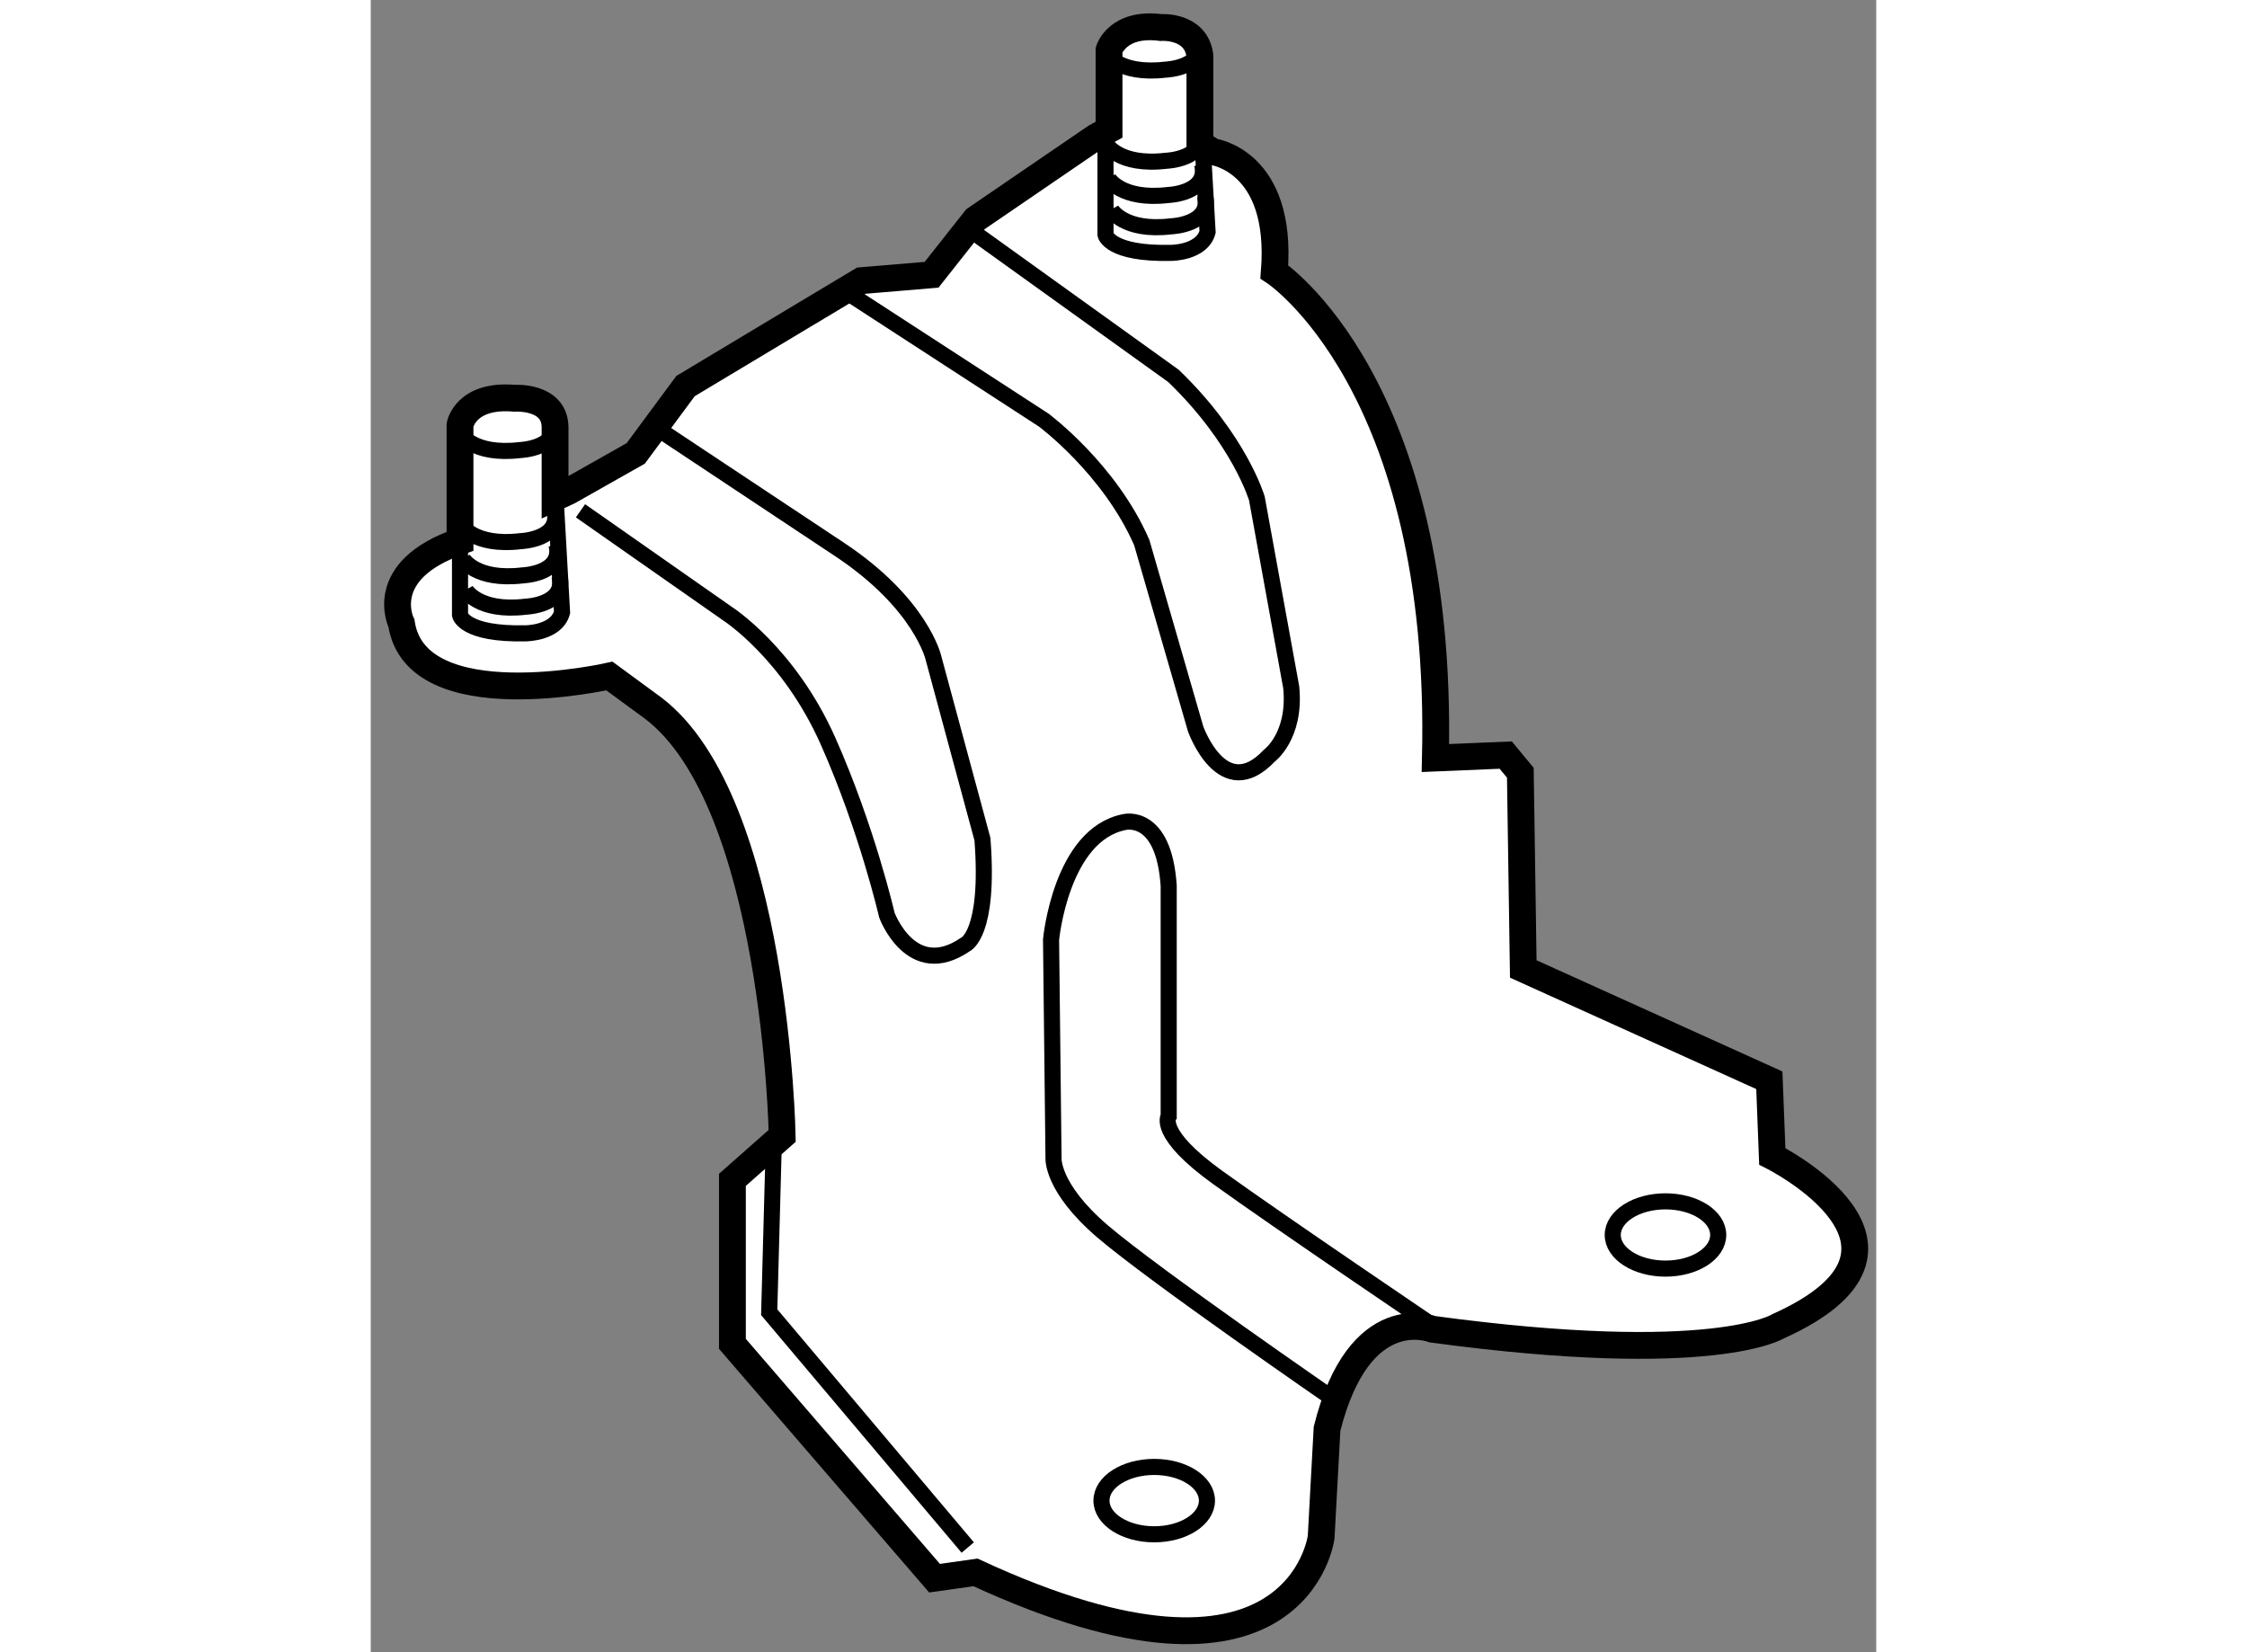
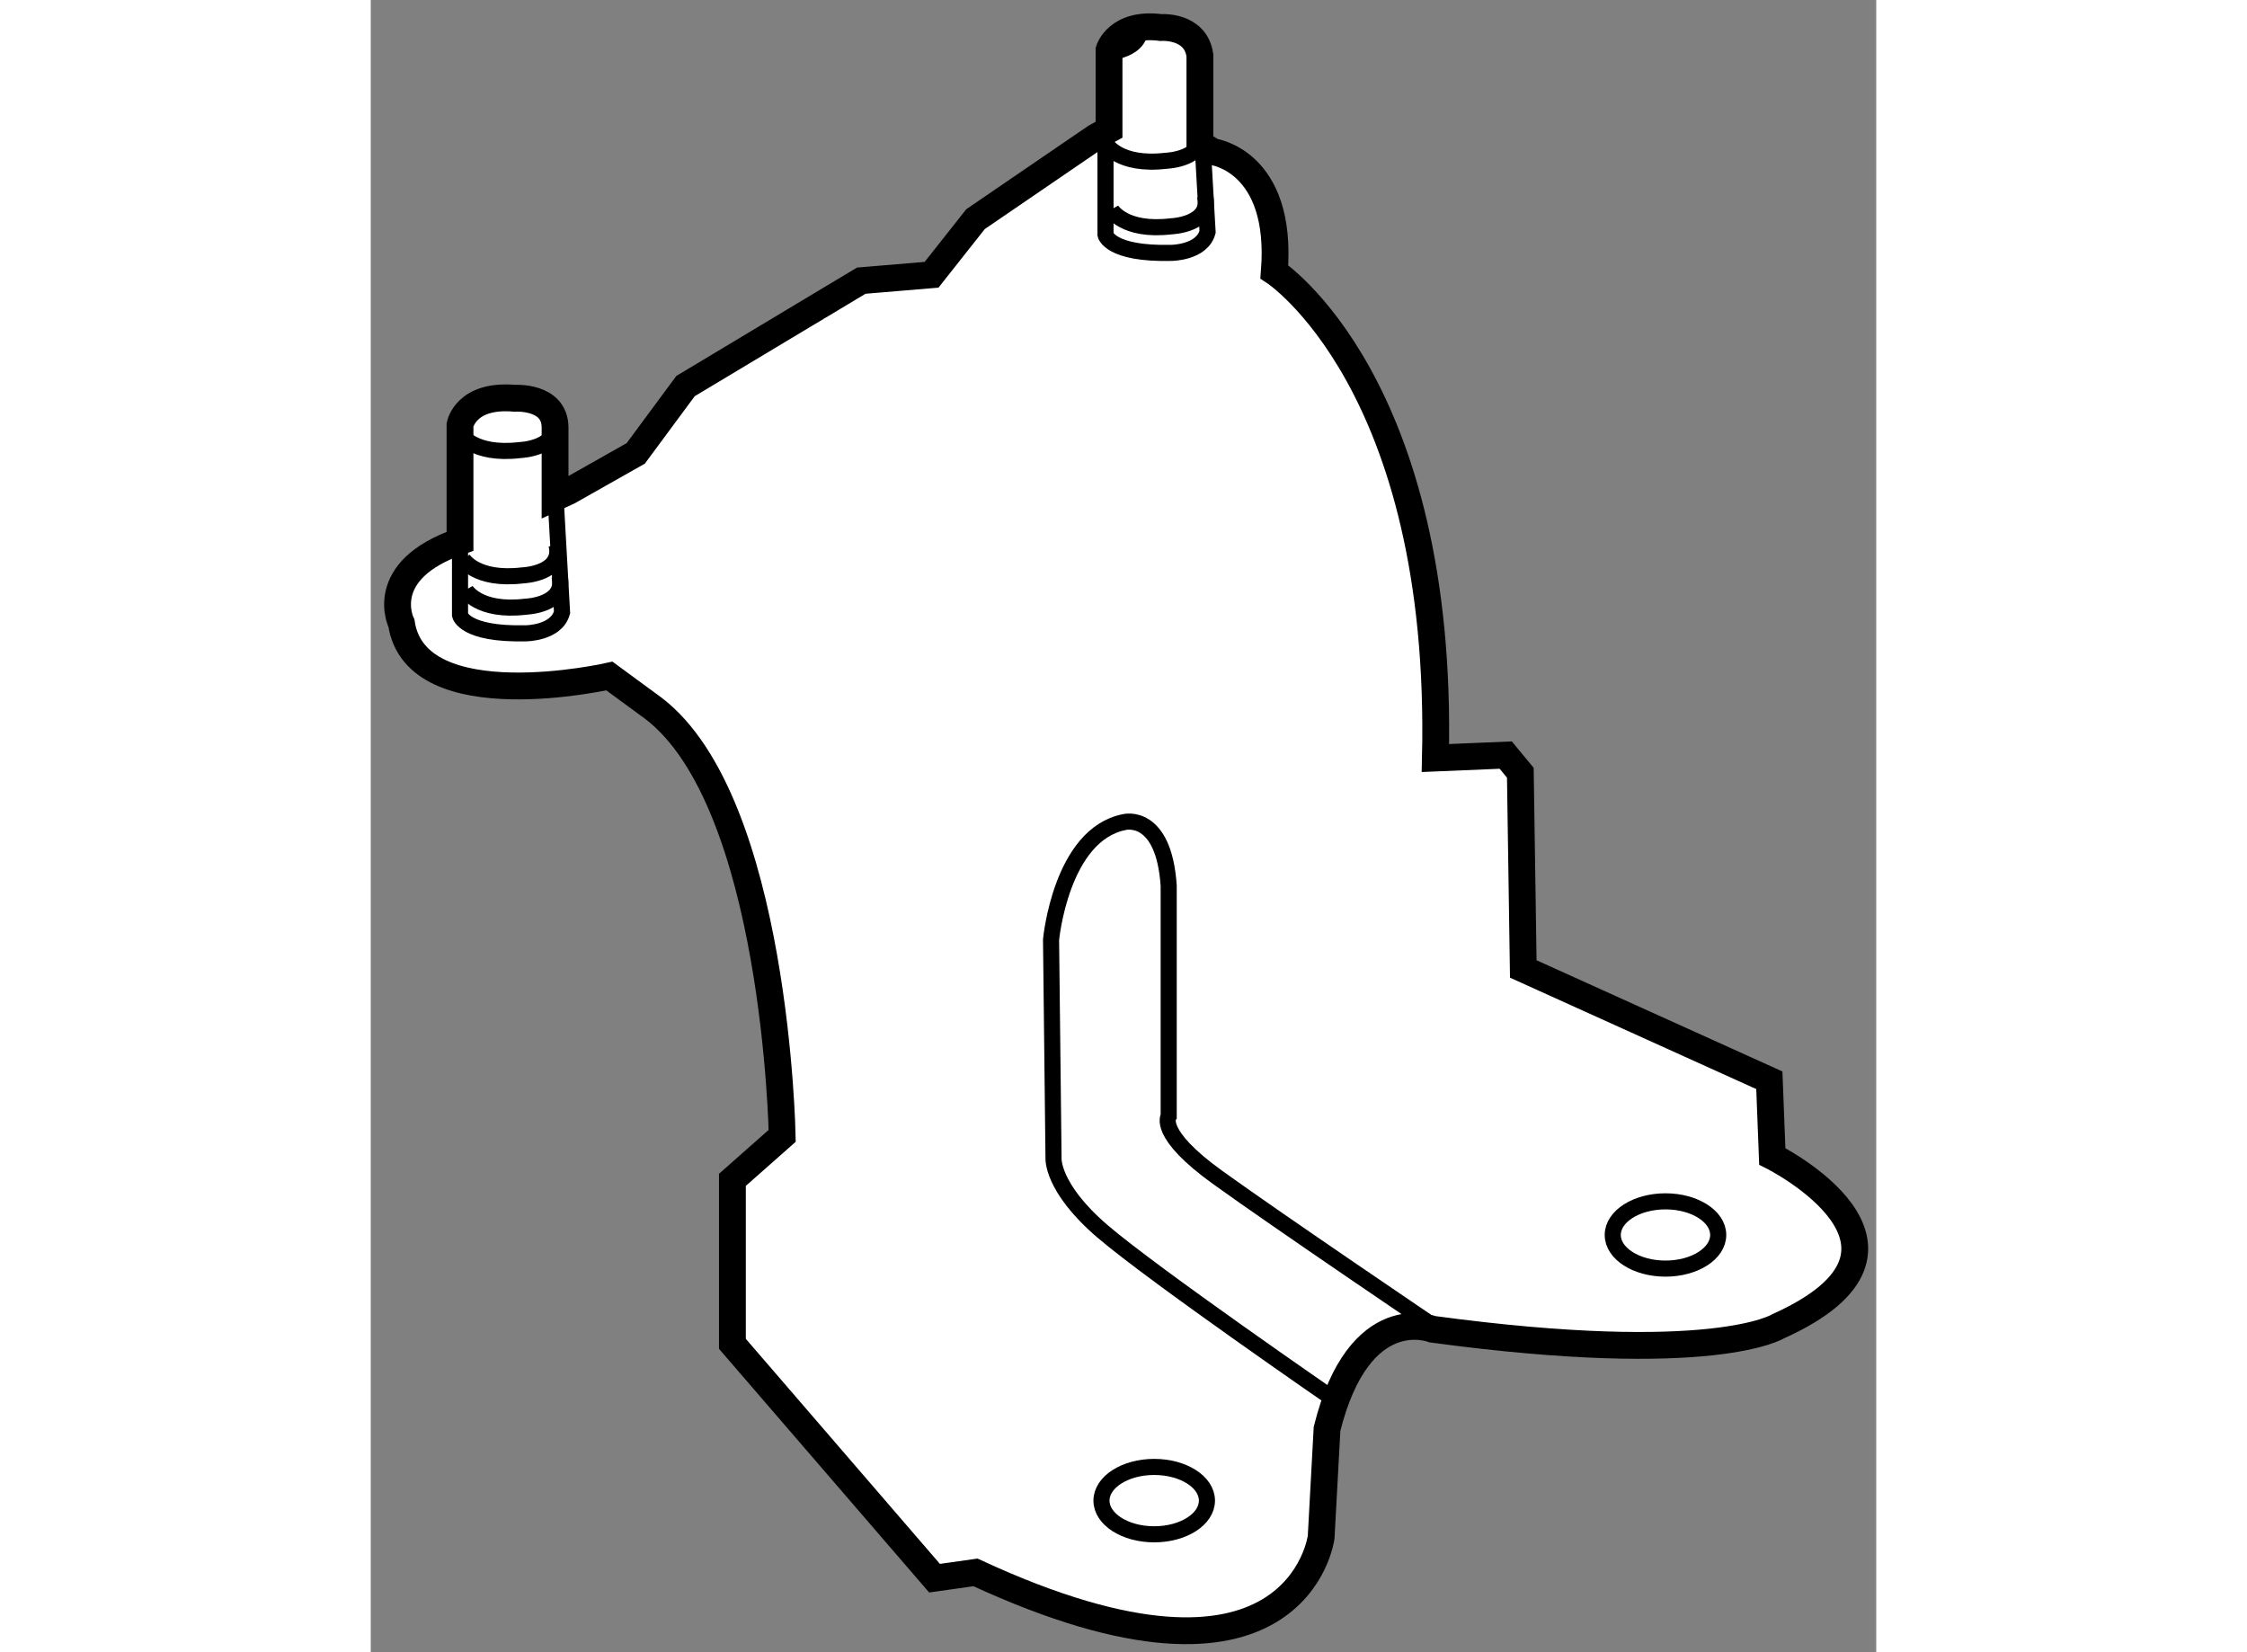
<svg xmlns="http://www.w3.org/2000/svg" version="1.1" x="0px" y="0px" width="244.8px" height="180px" viewBox="46.399 40.526 28.065 30.8" enable-background="new 0 0 244.8 180" xml:space="preserve">
  <rect x="46.399" y="40.526" width="28.065" height="30.8" fill="#808080" stroke="none" />
  <g>
    <path fill="#FFFFFF" stroke="#000000" stroke-width="0.5" d="M62.096,43.355c0,0,1.311,0.163,1.147,2.238    c0,0,3.167,2.075,3.003,9.064l1.311-0.055l0.272,0.329l0.055,3.658l4.587,2.075l0.055,1.419c0,0,3.385,1.693,0.109,3.167    c0,0-1.201,0.764-6.444,0.055c0,0-1.364-0.545-1.965,1.856l-0.11,2.021c0,0-0.436,3.441-6.443,0.656l-0.764,0.108l-3.768-4.369    v-3.057l0.928-0.82c0,0-0.109-6.225-2.402-7.971l-0.819-0.601c0,0-3.604,0.819-3.877-0.983c0,0-0.492-0.983,1.092-1.529v-2.17    c0,0,0.103-0.575,1.016-0.496c0,0,0.756-0.052,0.756,0.547v1.305l0.248-0.114l1.256-0.71l0.928-1.255l3.276-1.965l1.311-0.11    l0.819-1.037l2.239-1.53l0.25-0.137v-1.487c0,0,0.156-0.521,0.965-0.418c0,0,0.651-0.051,0.729,0.521v1.644L62.096,43.355z" />
    <ellipse fill="none" stroke="#000000" stroke-width="0.3" cx="61.004" cy="68.5" rx="0.983" ry="0.628" />
    <ellipse fill="none" stroke="#000000" stroke-width="0.3" cx="70.535" cy="63.548" rx="0.983" ry="0.627" />
    <path fill="none" stroke="#000000" stroke-width="0.3" d="M48.063,48.603c0,0,0.233,0.418,1.12,0.313c0,0,0.765-0.029,0.629-0.576    " />
-     <path fill="none" stroke="#000000" stroke-width="0.3" d="M48.075,50.302c0,0,0.232,0.416,1.119,0.312    c0,0,0.765-0.028,0.629-0.574" />
    <path fill="none" stroke="#000000" stroke-width="0.3" d="M48.112,50.94c0,0,0.233,0.417,1.12,0.312c0,0,0.764-0.029,0.629-0.574" />
    <path fill="none" stroke="#000000" stroke-width="0.3" d="M48.167,51.523c0,0,0.233,0.418,1.119,0.313c0,0,0.765-0.028,0.63-0.575    " />
    <path fill="none" stroke="#000000" stroke-width="0.3" d="M48.063,50.142v1.851c0,0,0.076,0.366,1.224,0.339    c0,0,0.573,0,0.678-0.391l-0.129-2.295" />
-     <path fill="none" stroke="#000000" stroke-width="0.3" d="M60.096,41.511c0,0,0.234,0.417,1.12,0.313c0,0,0.764-0.029,0.629-0.575    " />
+     <path fill="none" stroke="#000000" stroke-width="0.3" d="M60.096,41.511c0,0,0.764-0.029,0.629-0.575    " />
    <path fill="none" stroke="#000000" stroke-width="0.3" d="M60.107,43.21c0,0,0.233,0.416,1.12,0.313c0,0,0.765-0.028,0.63-0.575" />
-     <path fill="none" stroke="#000000" stroke-width="0.3" d="M60.146,43.848c0,0,0.233,0.417,1.12,0.313c0,0,0.765-0.029,0.63-0.575" />
    <path fill="none" stroke="#000000" stroke-width="0.3" d="M60.201,44.432c0,0,0.233,0.418,1.12,0.313c0,0,0.765-0.029,0.629-0.575    " />
    <path fill="none" stroke="#000000" stroke-width="0.3" d="M60.096,43.049v1.853c0,0,0.077,0.365,1.225,0.338    c0,0,0.573,0,0.678-0.391l-0.131-2.295" />
-     <polyline fill="none" stroke="#000000" stroke-width="0.3" points="53.912,61.84 53.827,64.988 57.528,69.375   " />
-     <path fill="none" stroke="#000000" stroke-width="0.3" d="M50.309,50.048l2.741,1.918c0,0,1.143,0.731,1.874,2.376    c0.73,1.645,1.097,3.245,1.097,3.245s0.457,1.233,1.461,0.547c0,0,0.457-0.183,0.32-1.964l-0.914-3.382    c0,0-0.228-1.005-1.736-2.01l-3.451-2.291" />
-     <path fill="none" stroke="#000000" stroke-width="0.3" d="M55.23,45.945l3.714,2.412c0,0,1.234,0.915,1.828,2.284l1.004,3.473    c0,0,0.503,1.416,1.371,0.502c0,0,0.502-0.365,0.411-1.279l-0.64-3.518c0,0-0.32-1.097-1.554-2.285l-3.83-2.751" />
    <path fill="none" stroke="#000000" stroke-width="0.3" d="M64.386,66.634c0,0-3.385-2.331-4.345-3.153    c-0.96-0.823-0.914-1.371-0.914-1.371l-0.046-4.066c0,0,0.183-1.965,1.371-2.194c0,0,0.731-0.182,0.822,1.188v4.295    c0,0-0.229,0.321,0.914,1.143c1.142,0.823,4.137,2.848,4.137,2.848" />
  </g>
</svg>